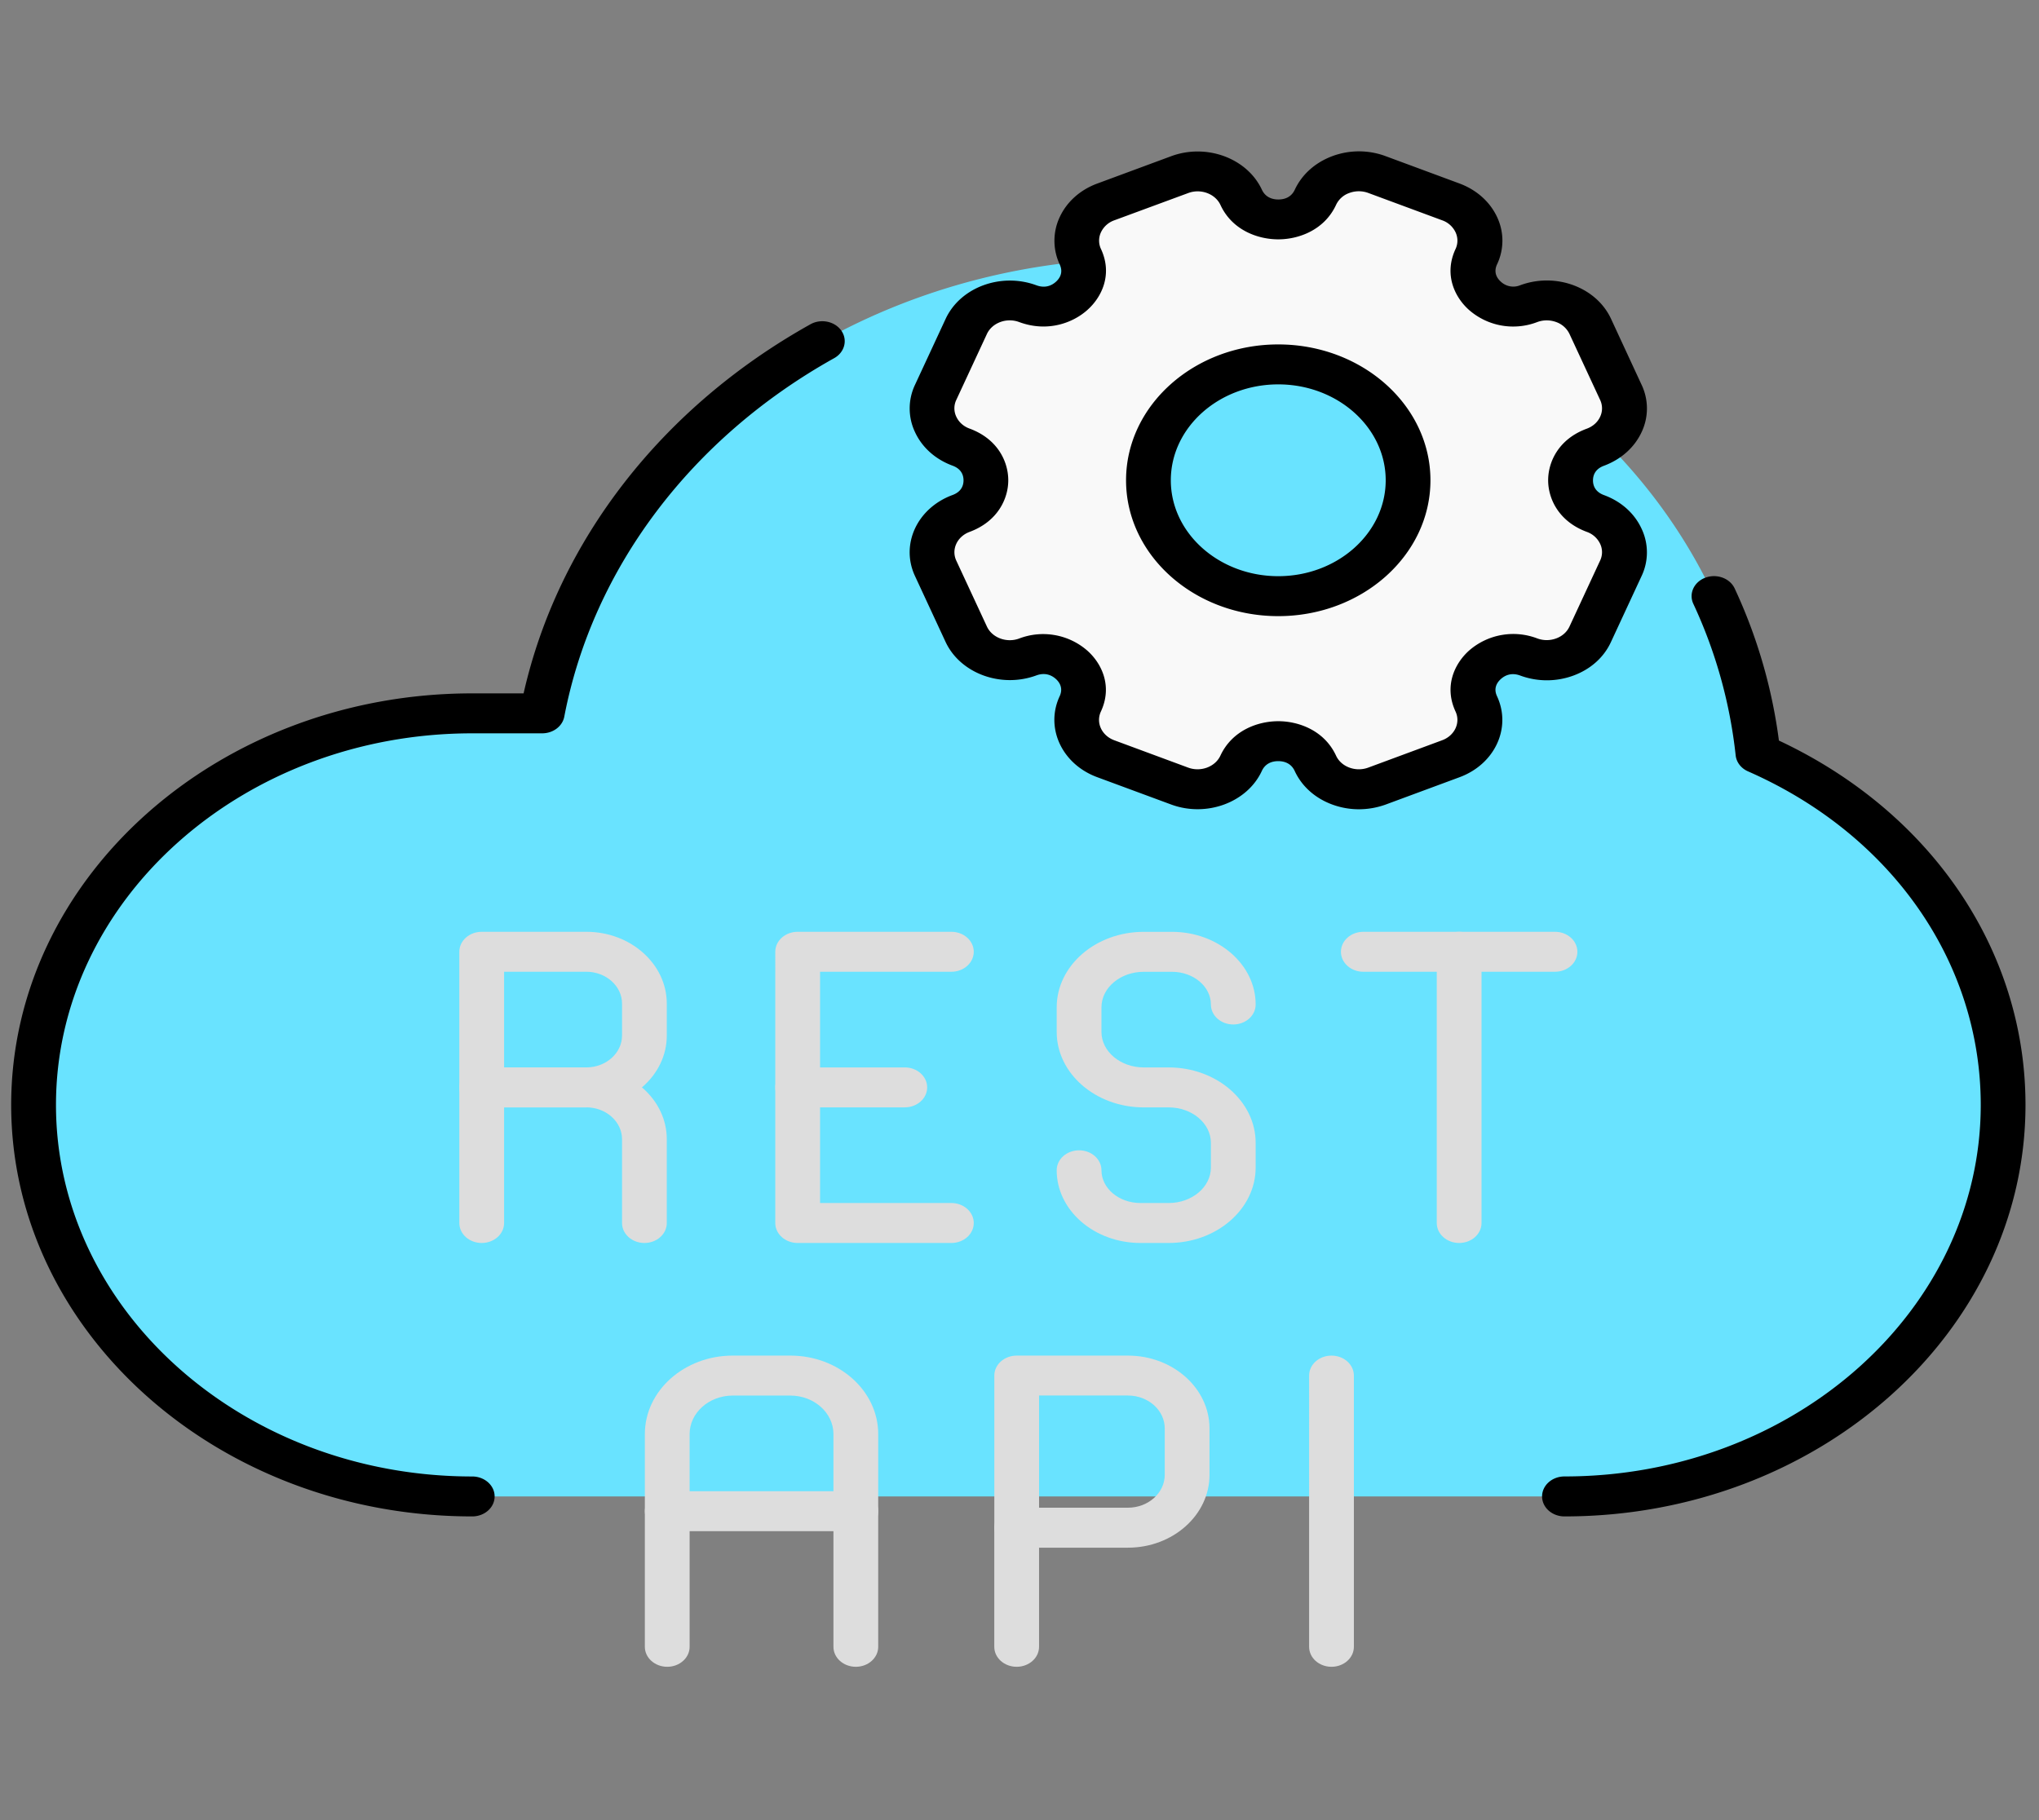
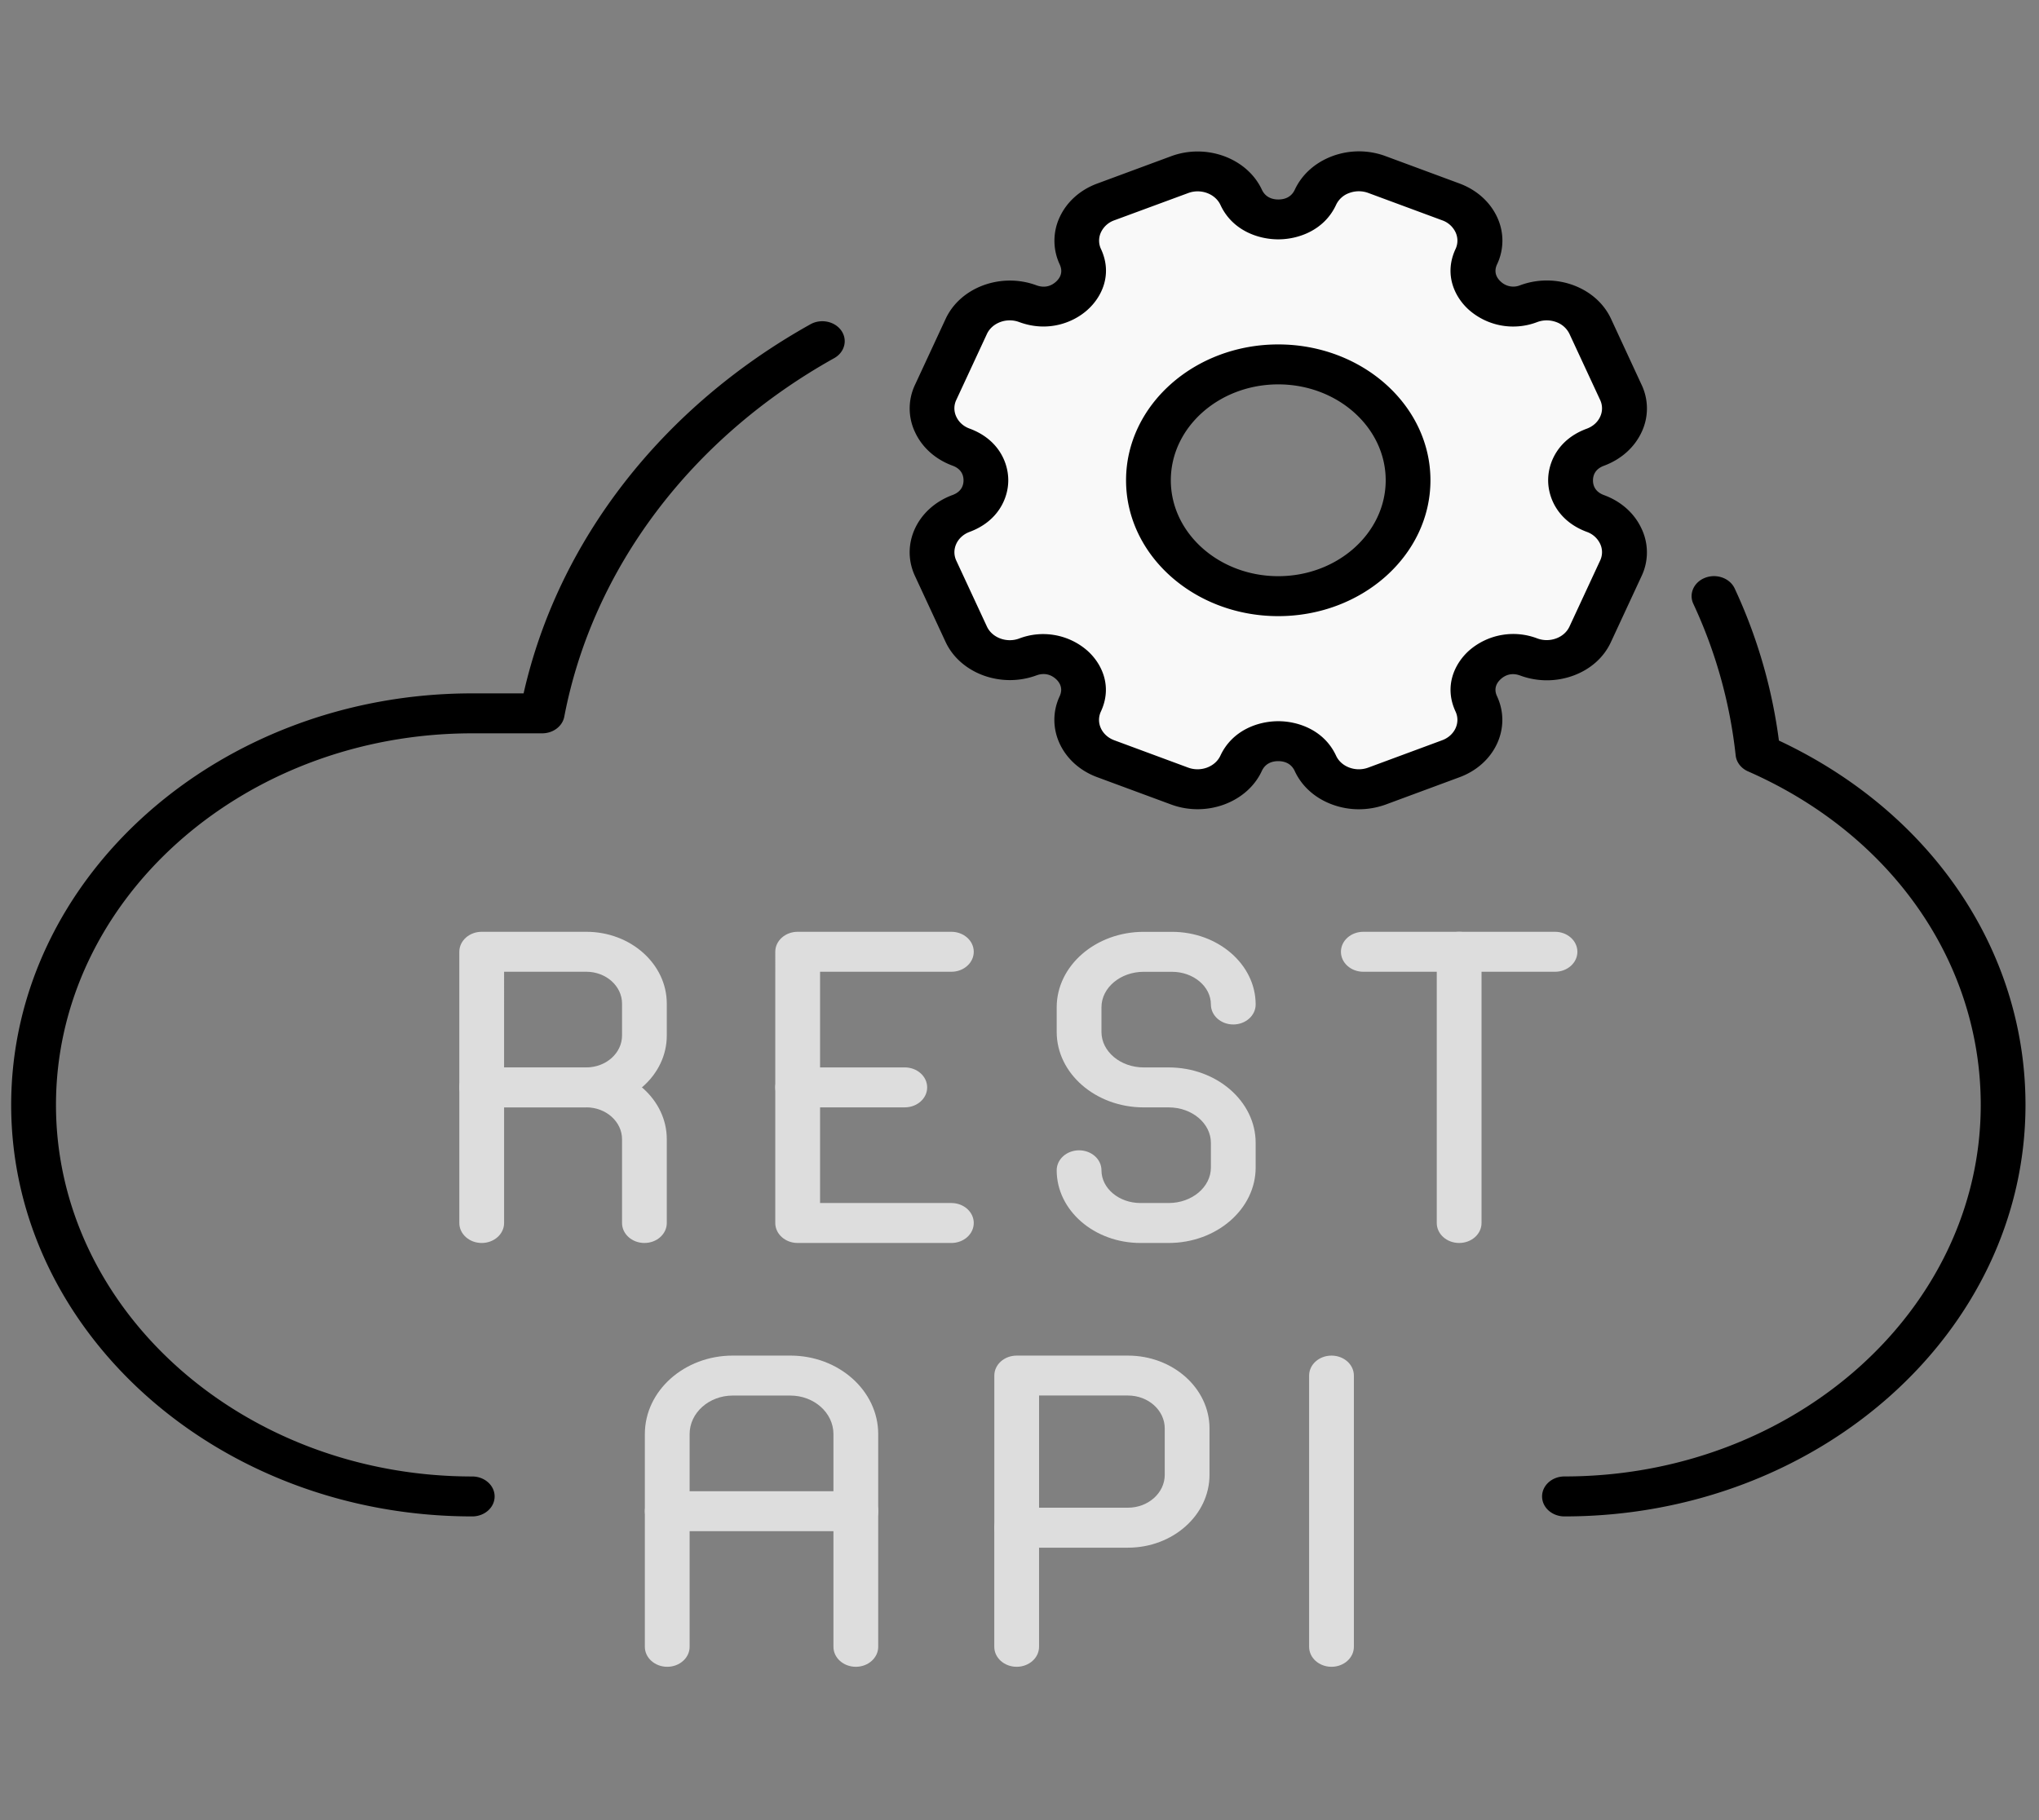
<svg xmlns="http://www.w3.org/2000/svg" width="112" height="100" fill="none">
  <rect width="100%" height="100%" fill="#808080" stroke="none" />
-   <path fill="#69E3FF" d="M96.56 41.395a27.3 27.3 0 0 0-2.412-8.644c-5.071-10.896-17.103-18.56-31.143-18.56-6.55 0-12.662 1.668-17.834 4.554-7.993 4.46-13.74 11.83-15.388 20.446h-3.845c-13.306.001-24.094 9.632-24.094 21.513s10.788 21.513 24.094 21.513h59.998c13.305 0 24.093-9.632 24.093-21.513 0-8.475-5.492-15.802-13.468-19.309" />
  <path fill="#F9F9F9" d="M52.791 28.21c1.267-.47 1.363-1.511 1.363-1.823 0-.307-.096-1.354-1.363-1.823-.636-.235-1.133-.68-1.396-1.247a2.07 2.07 0 0 1 0-1.763l1.683-3.626c.545-1.174 2.056-1.733 3.376-1.246a2.34 2.34 0 0 0 2.406-.427c.244-.218 1.004-1.02.478-2.148a2.07 2.07 0 0 1 0-1.764c.263-.568.76-1.011 1.396-1.246l4.06-1.503c1.316-.487 2.827.072 3.377 1.246.526 1.128 1.693 1.217 2.042 1.217.344 0 1.516-.085 2.042-1.217.263-.567.76-1.012 1.396-1.246a2.86 2.86 0 0 1 1.975 0l4.06 1.503c.636.235 1.134.678 1.397 1.246a2.07 2.07 0 0 1 0 1.764c-.526 1.131.234 1.93.478 2.148a2.34 2.34 0 0 0 2.406.427 2.86 2.86 0 0 1 1.975 0c.636.235 1.133.678 1.396 1.246l1.683 3.626a2.07 2.07 0 0 1 0 1.763c-.263.568-.76 1.012-1.396 1.247-1.263.47-1.363 1.511-1.363 1.823s.1 1.354 1.363 1.823c1.315.487 1.942 1.84 1.396 3.015l-1.683 3.625c-.263.568-.76 1.012-1.396 1.247a2.86 2.86 0 0 1-1.975 0 2.35 2.35 0 0 0-2.406.427c-.244.218-1.004 1.02-.478 2.148.545 1.174-.081 2.527-1.397 3.014l-4.06 1.503c-.32.12-.655.175-.99.175s-.67-.06-.99-.175c-.636-.235-1.133-.679-1.396-1.247-.526-1.131-1.693-1.217-2.042-1.217-.344 0-1.516.086-2.042 1.217-.545 1.175-2.061 1.734-3.376 1.247l-4.06-1.503c-1.316-.487-1.942-1.84-1.397-3.014.526-1.132-.234-1.93-.478-2.148a2.34 2.34 0 0 0-2.406-.427c-1.315.482-2.826-.077-3.371-1.251l-1.684-3.625c-.545-1.175.082-2.524 1.397-3.01m17.422 4.544c3.93 0 7.13-2.857 7.13-6.367s-3.2-6.366-7.13-6.366c-3.931 0-7.13 2.856-7.13 6.366s3.199 6.367 7.13 6.367" />
  <path fill="#DDD" d="M52.257 68.291h-8.442c-.678 0-1.23-.49-1.23-1.097V52.292c0-.607.552-1.098 1.23-1.098h8.442c.679 0 1.23.491 1.23 1.098s-.551 1.098-1.23 1.098h-7.212v12.706h7.212c.679 0 1.23.49 1.23 1.098 0 .607-.55 1.097-1.23 1.097" />
  <path fill="#DDD" d="M49.698 60.84h-5.883c-.678 0-1.23-.49-1.23-1.097s.552-1.098 1.23-1.098h5.883c.678 0 1.23.49 1.23 1.098 0 .607-.55 1.097-1.23 1.097m-17.492 0H26.46c-.679 0-1.23-.49-1.23-1.097v-7.451c0-.607.551-1.098 1.23-1.098h5.746c2.438 0 4.42 1.77 4.42 3.947v1.754c0 2.174-1.982 3.945-4.42 3.945m-4.517-2.195h4.517c1.082 0 1.962-.786 1.962-1.752V55.14c0-.965-.88-1.751-1.962-1.751h-4.517z" />
  <path fill="#DDD" d="M35.397 68.291c-.678 0-1.229-.49-1.229-1.097v-4.602c0-.966-.88-1.752-1.962-1.752h-4.517v6.354c0 .607-.55 1.097-1.23 1.097-.678 0-1.229-.49-1.229-1.097v-7.451c0-.607.551-1.098 1.23-1.098h5.746c2.438 0 4.42 1.77 4.42 3.947v4.602c0 .607-.55 1.097-1.229 1.097M85.414 53.39H74.886c-.68 0-1.23-.491-1.23-1.098s.55-1.098 1.23-1.098h10.528c.68 0 1.23.491 1.23 1.098s-.551 1.098-1.23 1.098" />
  <path fill="#DDD" d="M80.15 68.291c-.68 0-1.23-.49-1.23-1.097V52.292c0-.607.55-1.098 1.23-1.098s1.229.491 1.229 1.098v14.902c0 .607-.55 1.097-1.23 1.097m-15.957 0h-1.547c-2.538 0-4.602-1.791-4.602-3.993 0-.607.55-1.098 1.23-1.098s1.229.49 1.229 1.098c0 .991.961 1.798 2.142 1.798h1.548c1.28 0 2.321-.875 2.321-1.95v-1.354c0-1.076-1.04-1.95-2.32-1.95h-1.369c-2.637 0-4.781-1.86-4.781-4.146v-1.354c0-2.286 2.144-4.146 4.781-4.146h1.548c2.536 0 4.6 1.792 4.6 3.992 0 .607-.55 1.098-1.23 1.098s-1.229-.49-1.229-1.098c0-.99-.96-1.796-2.141-1.796h-1.548c-1.28 0-2.322.874-2.322 1.95v1.354c0 1.075 1.042 1.95 2.322 1.95h1.368c2.636 0 4.78 1.86 4.78 4.146v1.353c0 2.287-2.145 4.146-4.78 4.146M47.01 91.576c-.679 0-1.23-.49-1.23-1.098V78.79c0-1.167-1.063-2.116-2.368-2.116H40.25c-1.307 0-2.37.95-2.37 2.116v11.688c0 .607-.55 1.098-1.229 1.098-.678 0-1.23-.491-1.23-1.098V78.789c0-2.377 2.167-4.311 4.829-4.311h3.162c2.662 0 4.827 1.934 4.827 4.311v11.688c0 .607-.55 1.099-1.229 1.099" />
  <path fill="#DDD" d="M47.011 84.125h-10.36c-.678 0-1.23-.49-1.23-1.098 0-.607.552-1.097 1.23-1.097h10.36c.679 0 1.23.49 1.23 1.097s-.551 1.098-1.23 1.098m26.127 7.451c-.68 0-1.23-.491-1.23-1.098V75.576c0-.607.55-1.097 1.23-1.097s1.229.49 1.229 1.097v14.902c0 .606-.55 1.098-1.23 1.098m-11.18-6.543h-6.11c-.68 0-1.23-.491-1.23-1.098v-8.359c0-.607.55-1.097 1.23-1.097h6.11c2.47 0 4.48 1.795 4.48 4.002v2.55c0 2.206-2.01 4.001-4.48 4.001m-4.882-2.196h4.88c1.115 0 2.023-.81 2.023-1.807v-2.55c0-.996-.906-1.807-2.023-1.807h-4.88z" />
  <path fill="#DDD" d="M55.845 91.576c-.679 0-1.23-.49-1.23-1.098v-6.543c0-.607.551-1.098 1.23-1.098s1.229.491 1.229 1.098v6.543c0 .606-.55 1.098-1.23 1.098" />
  <path fill="#000" d="M85.935 83.314c-.68 0-1.23-.491-1.23-1.098s.55-1.098 1.23-1.098c12.607 0 22.865-9.156 22.865-20.413 0-7.837-4.897-14.859-12.781-18.324-.384-.168-.64-.502-.681-.88a26.4 26.4 0 0 0-2.326-8.328c-.26-.56.037-1.202.664-1.435.63-.233 1.347.033 1.608.593a28.5 28.5 0 0 1 2.43 8.357c8.372 3.927 13.544 11.54 13.544 20.016 0 12.467-11.36 22.61-25.323 22.61m-59.995 0C11.975 83.314.614 73.172.614 60.706c0-12.468 11.36-22.611 25.324-22.611h2.823c1.892-8.37 7.59-15.722 15.758-20.28.575-.32 1.334-.163 1.694.35.359.514.184 1.19-.391 1.512-7.868 4.391-13.272 11.572-14.827 19.7-.101.527-.614.913-1.213.913H25.94c-12.608 0-22.865 9.158-22.865 20.414S13.331 81.12 25.939 81.12c.679 0 1.23.49 1.23 1.097s-.551 1.097-1.23 1.097m48.698-38.852c-.502 0-.995-.09-1.459-.261-.942-.346-1.674-1.003-2.06-1.84-.206-.449-.608-.543-.905-.543-.301 0-.698.094-.904.543-.803 1.729-3.036 2.557-4.978 1.84l-4.065-1.503c-1.941-.717-2.864-2.716-2.061-4.445.22-.47-.038-.798-.21-.952-.216-.192-.574-.376-1.072-.192-1.941.713-4.175-.111-4.983-1.84l-1.683-3.626c-.804-1.733.12-3.727 2.061-4.445.502-.183.607-.542.607-.807 0-.269-.105-.623-.602-.807-.942-.346-1.674-1.003-2.061-1.84a3.03 3.03 0 0 1 0-2.605l1.683-3.625c.808-1.733 3.041-2.557 4.983-1.84.502.184.856 0 1.067-.188.215-.192.42-.508.215-.956a3.06 3.06 0 0 1 0-2.605c.392-.841 1.124-1.495 2.06-1.84l4.061-1.503c1.942-.718 4.175.11 4.983 1.84.206.444.608.538.904.538.301 0 .698-.094.904-.538.392-.841 1.124-1.494 2.066-1.845a4.2 4.2 0 0 1 2.917 0l4.06 1.503c.942.35 1.674 1.004 2.066 1.84a3.03 3.03 0 0 1 0 2.605c-.206.444 0 .765.21.952a1 1 0 0 0 1.067.193 4.23 4.23 0 0 1 2.917 0c.942.35 1.674 1.003 2.066 1.844l1.679 3.625a3.03 3.03 0 0 1 0 2.605c-.392.841-1.124 1.494-2.066 1.845-.498.183-.603.542-.603.807 0 .264.105.623.608.807.942.346 1.673 1.003 2.06 1.844a3.03 3.03 0 0 1 0 2.605l-1.683 3.625c-.387.841-1.119 1.494-2.06 1.84a4.23 4.23 0 0 1-2.918 0c-.502-.188-.856 0-1.066.188s-.421.508-.21.952c.802 1.734-.12 3.728-2.062 4.445l-4.06 1.503q-.718.257-1.473.257m-4.424-4.838c1.11 0 2.53.5 3.176 1.896.138.298.397.529.731.653.335.124.703.124 1.038 0l4.06-1.503c.689-.256 1.019-.965.732-1.58-.65-1.4-.038-2.647.746-3.348a3.69 3.69 0 0 1 3.745-.666c.339.124.698.124 1.037 0 .335-.123.593-.354.732-.653l1.683-3.625a1.07 1.07 0 0 0 0-.922 1.28 1.28 0 0 0-.731-.654c-1.564-.58-2.124-1.844-2.124-2.835s.555-2.259 2.124-2.835c.334-.124.593-.354.731-.653a1.08 1.08 0 0 0 0-.927l-1.683-3.625a1.28 1.28 0 0 0-.732-.653 1.5 1.5 0 0 0-1.037 0 3.68 3.68 0 0 1-3.75-.666c-.784-.697-1.391-1.948-.741-3.344a1.08 1.08 0 0 0 0-.926 1.28 1.28 0 0 0-.732-.654l-4.06-1.503a1.5 1.5 0 0 0-1.038 0 1.26 1.26 0 0 0-.731.654c-.646 1.396-2.066 1.895-3.176 1.895s-2.53-.495-3.175-1.891c-.287-.615-1.081-.91-1.77-.653l-4.06 1.498a1.28 1.28 0 0 0-.731.654 1.08 1.08 0 0 0 0 .926c.65 1.4.038 2.647-.751 3.348-.78.7-2.176 1.242-3.745.662-.688-.257-1.482.038-1.77.653l-1.683 3.625a1.07 1.07 0 0 0 0 .922c.14.3.397.534.732.654 1.569.58 2.123 1.844 2.123 2.84 0 .99-.56 2.254-2.123 2.834-.688.256-1.018.965-.732 1.58l1.684 3.625c.287.615 1.085.91 1.77.654a3.69 3.69 0 0 1 3.744.666c.784.696 1.396 1.943.746 3.343-.287.615.043 1.324.731 1.58l4.06 1.503c.69.256 1.483-.039 1.77-.653.65-1.397 2.066-1.896 3.18-1.896m0-5.773c-4.61 0-8.36-3.348-8.36-7.464s3.75-7.464 8.36-7.464 8.36 3.348 8.36 7.464-3.75 7.464-8.36 7.464m0-12.733c-3.256 0-5.901 2.366-5.901 5.27s2.65 5.268 5.901 5.268 5.902-2.365 5.902-5.269-2.65-5.269-5.902-5.269" />
</svg>